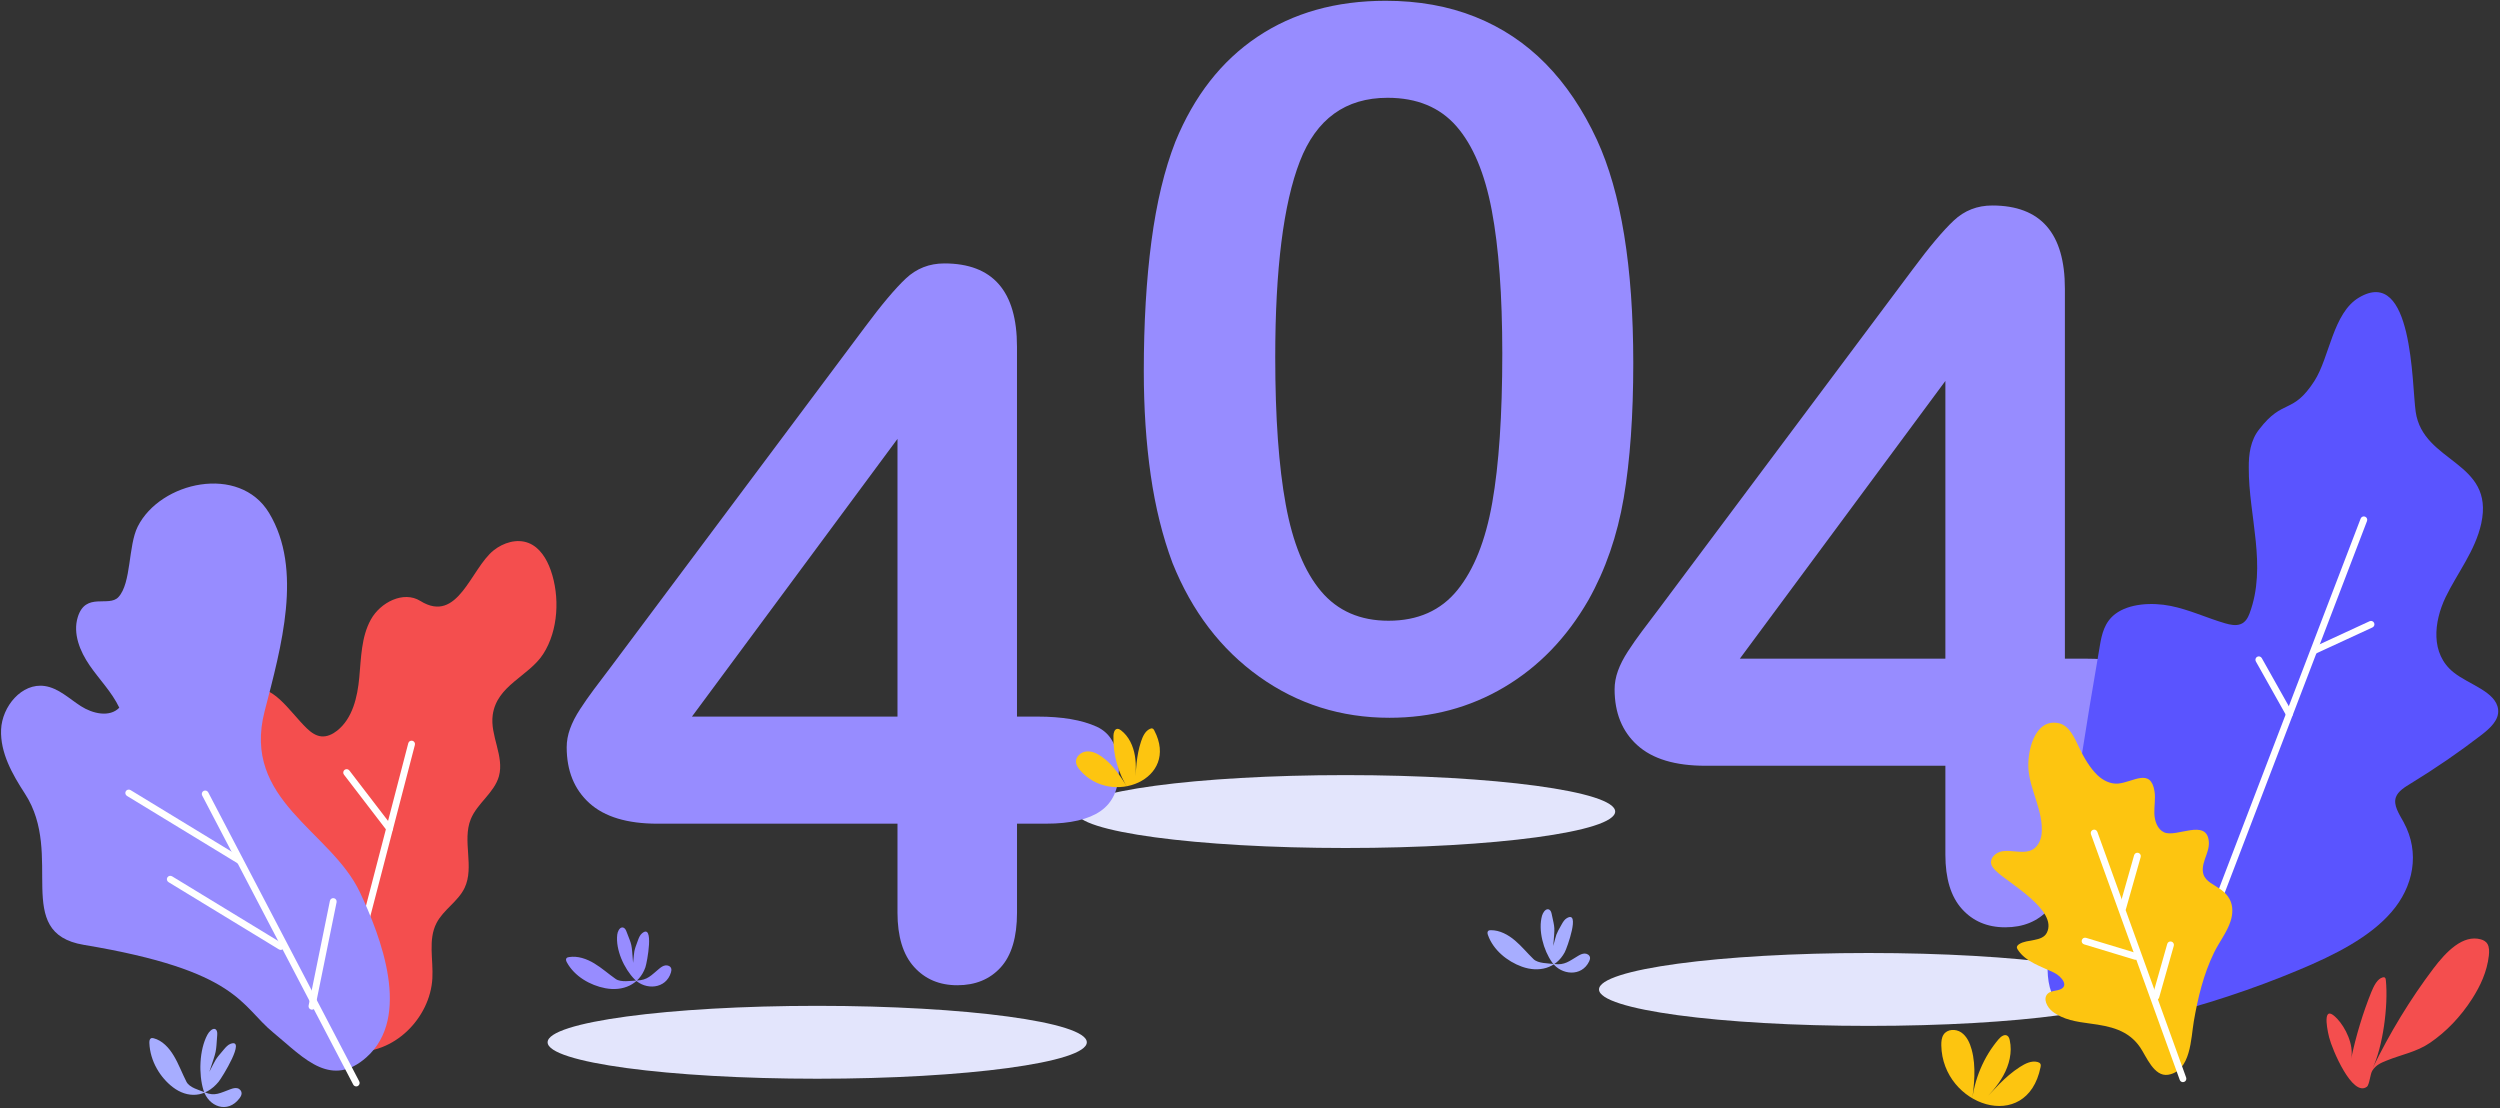
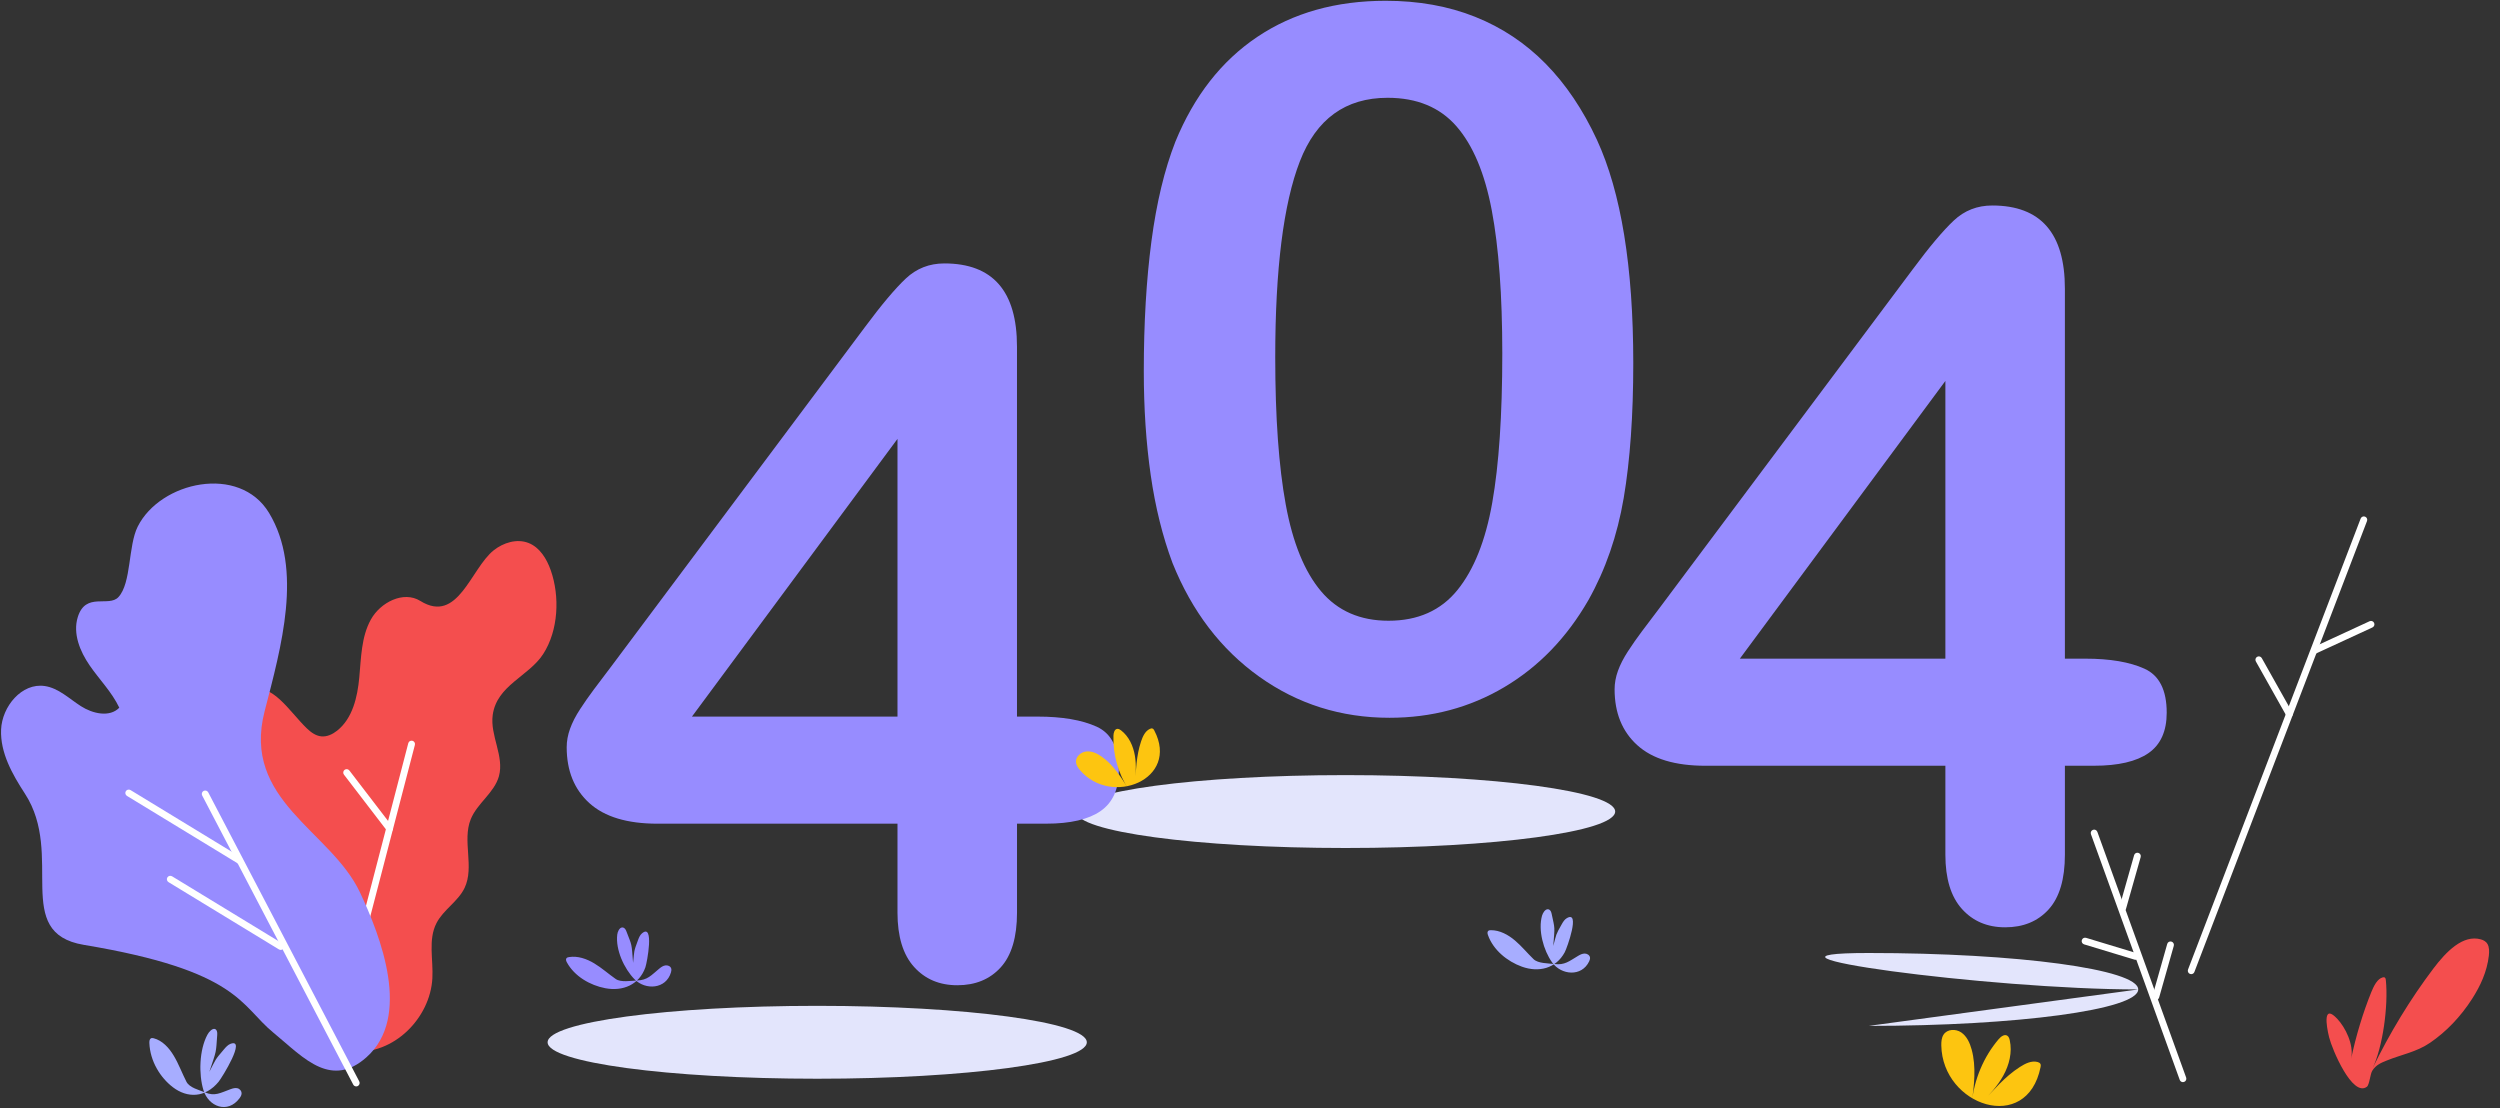
<svg xmlns="http://www.w3.org/2000/svg" fill="none" height="609" viewBox="0 0 1374 609" width="1374">
  <rect x="0" y="0" width="1374" height="609" fill="#333333" stroke="none" />
  <clipPath id="a">
    <path d="m0 0h1374v609h-1374z" />
  </clipPath>
  <g clip-path="url(#a)">
    <path d="m739.53 466.06c81.832 0 148.17-8.968 148.17-20.03s-66.338-20.03-148.17-20.03-148.17 8.968-148.17 20.03 66.338 20.03 148.17 20.03z" fill="#e3e5fc" />
-     <path d="m1026.99 563.83c81.83 0 148.17-8.968 148.17-20.03s-66.34-20.03-148.17-20.03c-81.832 0-148.17 8.968-148.17 20.03s66.338 20.03 148.17 20.03z" fill="#e3e5fc" />
+     <path d="m1026.99 563.83c81.83 0 148.17-8.968 148.17-20.03s-66.34-20.03-148.17-20.03s66.338 20.03 148.17 20.03z" fill="#e3e5fc" />
    <path clip-rule="evenodd" d="m892.4 273.65c3.5-20.66 5.25-45.36 5.25-74.08 0-52.9-6.66-93.8-19.96-122.69-7.71-16.64-17.12-30.6-28.24-41.9-11.13-11.3-24.04-19.88-38.75-25.75-14.71-5.87-31.09-8.8-49.13-8.8-27.32 0-50.83 6.61-70.54 19.83-19.71 13.22-34.73 32.44-45.06 57.66-5.96 15.24-10.34 33.45-13.14 54.64-2.8 21.2-4.2 45.02-4.2 71.46 0 20.49 1.27 39.54 3.81 57.14 2.53 17.6 6.52 33.67 11.95 48.21 10.69 26.63 26.58 47.47 47.69 62.53s44.97 22.59 71.59 22.59c23.12 0 44.14-5.6 63.05-16.81 18.92-11.2 34.33-27.14 46.24-47.81 9.46-16.81 15.93-35.55 19.44-56.22zm-72.52-158.03c3.85 20.41 5.78 46.64 5.78 78.69 0 33.8-1.84 61.13-5.52 81.96-3.68 20.85-10.08 36.87-19.18 48.08-9.11 11.21-21.72 16.81-37.83 16.81-15.59 0-27.94-5.39-37.04-16.16-9.11-10.77-15.59-26.66-19.44-47.68s-5.78-47.99-5.78-80.92c0-48.51 4.51-84.42 13.53-107.71s25.09-34.94 48.21-34.94c16.11 0 28.72 5.21 37.83 15.63 9.11 10.43 15.58 25.84 19.44 46.24z" fill="#978cff" fill-rule="evenodd" />
    <path clip-rule="evenodd" d="m1069.18 420.86v48.87c0 13.13 3.02 23.07 9.08 29.81 6.04 6.74 13.97 10.11 23.78 10.11 9.97 0 17.95-3.28 23.9-9.85s8.93-16.59 8.93-30.08v-48.87h16.02c13.31 0 23.29-2.32 29.95-6.96 6.65-4.64 9.98-12.04 9.98-22.2 0-12.43-4.08-20.49-12.22-24.17s-18.96-5.52-32.44-5.52h-11.3v-203.35c0-30.47-13.31-45.71-39.93-45.71-8.24 0-15.29 2.76-21.15 8.28-5.87 5.52-13.36 14.41-22.46 26.67l-139.24 186.26c-3.85 5.09-7.09 9.38-9.72 12.88s-5.17 7.14-7.62 10.9c-2.45 3.77-4.29 7.35-5.52 10.77s-1.84 6.79-1.84 10.12c0 12.97 4.16 23.21 12.48 30.74 8.32 7.54 20.8 11.3 37.44 11.3zm0-58.85h-112.97l112.97-152.64z" fill="#978cff" fill-rule="evenodd" />
    <path d="m449.14 592.87c81.832 0 148.17-8.968 148.17-20.03s-66.338-20.03-148.17-20.03-148.17 8.968-148.17 20.03 66.338 20.03 148.17 20.03z" fill="#e3e5fc" />
    <path clip-rule="evenodd" d="m493.26 452.7v48.87c0 13.13 3.02 23.08 9.07 29.81 6.05 6.74 13.97 10.11 23.78 10.11 9.99 0 17.95-3.28 23.91-9.85 5.95-6.57 8.93-16.59 8.93-30.08v-48.87h16.02c13.31 0 23.29-2.32 29.95-6.96 6.65-4.64 9.98-12.04 9.98-22.2 0-12.43-4.08-20.49-12.22-24.17-8.15-3.68-18.96-5.52-32.45-5.52h-11.3v-203.35c0-30.47-13.31-45.71-39.93-45.71-8.24 0-15.28 2.76-21.15 8.28s-13.35 14.41-22.46 26.67l-139.24 186.26c-3.85 5.09-7.09 9.38-9.72 12.88s-5.17 7.14-7.62 10.9c-2.46 3.77-4.3 7.35-5.52 10.77-1.23 3.42-1.84 6.79-1.84 10.12 0 12.97 4.16 23.21 12.48 30.74 8.32 7.54 20.8 11.3 37.44 11.3zm0-58.85h-112.97l112.97-152.64z" fill="#978cff" fill-rule="evenodd" />
-     <path d="m1154.09 354.8c1.06-6.24 2.51-12.85 8.5-17.39 7.6-5.73 20.06-6.46 30.42-4.39 10.35 2.08 19.68 6.56 29.91 9.55 2.75.8 5.91 1.48 8.56.44 2.68-1.04 3.96-3.5 4.85-5.78 9.81-26.24-.57-53.76-.4-80.18-.07-7.19.86-15.13 5.88-21.28 13.03-16.91 18.19-7.75 30.17-26.36 8.37-13 10.15-37.38 24.53-45.88 29.73-17.59 29 47.74 31.14 62.72 4.05 28.42 43.51 26.98 36.05 61.43-3.24 14.96-13.12 27.16-19.62 40.58-6.4 13.47-8.49 31 4.48 41.32 8.45 6.72 23.26 10.53 24.41 20.34.66 5.78-4.45 10.39-9.36 14.15-12.25 9.43-25.12 18.26-38.58 26.48-3.4 2.08-7.02 4.29-8.21 7.51-1.64 4.4 1.75 9.27 4.24 13.85 9.19 16.9 5.29 35.52-6.7 49.33-11.9 13.83-30.97 23.49-50.7 31.74-25.38 10.66-52.2 19.51-80.3 26.42-82.44 16.67-53.93-46.48-50.42-69.26 6.39-45.63 13.44-90.75 21.15-135.34z" fill="#5a54ff" />
    <path d="m1204.29 535.39c-.22 0-.45-.04-.67-.12-.97-.37-1.45-1.45-1.08-2.42l94.87-247.83c.37-.97 1.46-1.45 2.42-1.08.97.37 1.45 1.45 1.08 2.42l-94.87 247.83c-.28.75-.99 1.2-1.75 1.2z" fill="#fff" />
    <path d="m1258.22 394.36c-.65 0-1.29-.34-1.63-.96l-16.77-29.87c-.51-.9-.19-2.04.71-2.55.91-.5 2.05-.19 2.55.72l16.77 29.87c.51.9.19 2.04-.71 2.55-.3.16-.61.24-.92.24z" fill="#fff" />
    <path d="m1272.02 359.37c-.71 0-1.38-.4-1.7-1.09-.43-.94-.02-2.05.91-2.49l31.1-14.36c.94-.43 2.05-.03 2.49.92.43.94.02 2.05-.91 2.49l-31.1 14.36c-.26.12-.53.17-.79.17z" fill="#fff" />
-     <path d="m1148.75 562.55c-7.43-.99-14.8-2.06-20.69-6.62-3.05-2.36-5.41-7.14-2.63-9.8 1.4-1.34 3.52-1.48 5.41-1.9 7.29-1.62 2.21-7.63-1.87-9.62-7.19-3.5-15.66-5.91-19.98-12.64-.27-.42-.53-.89-.51-1.39.04-.75.69-1.31 1.32-1.72 4.29-2.78 12.55-1.17 15.13-6.2 6.3-12.29-21.14-27.42-27.68-33.74-1.25-1.21-2.56-2.52-2.91-4.22-.69-3.3 2.64-6.22 5.96-6.82 5.08-.91 10.3 1.3 15.34-.29 3.97-1.25 6.08-5.5 6.45-9.41 1.12-11.76-6.1-23.27-7.21-34.87-.91-9.49 2.95-28.41 16.3-25.9 6.11 1.15 8.92 8.03 11.6 13.64 2.49 5.2 5.81 10.97 9.97 14.97 3.05 2.93 7.2 5.01 11.42 4.63 8.19-.75 17.89-8.82 19.96 4.29.63 4.02-.22 8.11-.09 12.17s1.62 8.55 5.29 10.31c6.68 3.21 23.6-7.94 24.65 5.16.27 3.28-1.05 6.45-2.15 9.55-5.31 14.99 8.62 12.28 13.71 22.32 1.83 3.61 1.64 7.98.39 11.83-2.01 6.18-6.29 11.52-9.12 17.34-5.75 11.82-8.85 24.77-11.08 37.65-1.63 9.45-1.55 27.38-14.13 29.42-7.76 1.26-12-10.17-15.4-15.11-6.62-9.59-16.5-11.57-27.45-13.03z" fill="#fdc510" />
    <g fill="#fff">
      <path d="m1199.74 594.74c-.77 0-1.49-.47-1.76-1.24l-48.8-135.03c-.35-.97.15-2.05 1.13-2.4.96-.36 2.05.15 2.4 1.13l48.8 135.03c.35.97-.15 2.05-1.13 2.4-.21.07-.42.11-.64.11z" />
      <path d="m1166.65 500.84c-.17 0-.34-.02-.51-.07-1-.28-1.57-1.32-1.29-2.31l8.06-28.44c.28-1 1.3-1.58 2.32-1.29 1 .28 1.57 1.32 1.29 2.31l-8.06 28.44c-.24.82-1 1.36-1.81 1.36z" />
      <path d="m1184.85 549.61c-.17 0-.34-.02-.51-.07-1-.28-1.57-1.32-1.29-2.31l8.06-28.44c.28-1 1.31-1.59 2.32-1.29 1 .28 1.57 1.32 1.29 2.31l-8.06 28.44c-.24.82-1 1.36-1.81 1.36z" />
      <path d="m1173.72 527.51c-.18 0-.36-.03-.55-.08l-27.76-8.41c-.99-.3-1.55-1.35-1.25-2.34s1.34-1.55 2.34-1.25l27.76 8.41c.99.3 1.55 1.35 1.25 2.34-.24.81-.98 1.33-1.79 1.33z" />
    </g>
    <path d="m850.68 499.72c.26.01.52.07.79.22.83.45 1.14 1.48 1.34 2.41 1.81 8.5 1.76 6.42.86 17.57 1.9-6.96 1.15-5.74 4.7-12.03.69-1.22 1.46-2.47 2.66-3.21 7.76-4.75.25 16.3-1.07 18.72-4.87 8.96-14.34 11.18-23.53 7.88-8.06-2.9-15.76-9.17-18.65-17.38-.26-.74-.45-1.67.1-2.23.38-.39.98-.44 1.52-.44 4.87-.01 9.43 2.47 13.15 5.6s6.8 6.96 10.3 10.33c2.48 2.39 7.96 2.25 11.38 2.67 5.82.7 8.12-1.55 13.17-4.53 1.1-.65 2.3-1.24 3.58-1.23s2.63.82 2.87 2.07c.14.75-.12 1.51-.44 2.2-4.14 8.74-15.41 7.57-20.38.59-4.74-6.65-7.79-17.73-5.52-25.71.47-1.61 1.74-3.53 3.17-3.5z" fill="#a7adff" />
    <path d="m118.08 565.52c.25.07.48.21.7.44.67.72.67 1.96.59 3.05-.75 10.06-.18 7.69-4.32 20.06 3.89-7.39 2.8-6.2 8.08-12.4 1.03-1.21 2.14-2.43 3.51-2.96 8.91-3.41-4.55 18.47-6.53 20.87-7.34 8.89-17.16 9.01-25.08 2.97-6.95-5.3-12.56-14.33-12.94-24.32-.03-.9.06-2 .75-2.49.48-.34 1.07-.25 1.6-.12 4.71 1.21 8.4 5.16 11.08 9.64s4.54 9.57 6.94 14.26c1.7 3.33 7.04 4.55 10.23 5.88 5.43 2.26 8.31.29 14.07-1.8 1.26-.45 2.59-.82 3.83-.48s2.31 1.58 2.17 3.06c-.08.88-.56 1.68-1.07 2.37-6.57 8.83-17.14 4.67-19.9-4.46-2.63-8.71-2.33-21.99 2.21-30.43.9-1.69 2.7-3.53 4.08-3.14z" fill="#a7adff" />
    <path d="m623.64 431.45c.81-8.26.79-15.92 3.5-23.98.91-2.72 2.21-5.62 4.79-6.86.49-.24 1.07-.4 1.56-.18.43.19.7.62.92 1.05 14.04 26.9-23.64 42.03-40.83 21.8-1.06-1.25-2.06-2.68-2.21-4.32-.27-3 2.59-5.59 5.58-5.94s5.92 1.01 8.39 2.72c6.54 4.53 10.89 11.51 15.05 18.28-5.8-8.72-8.79-19.27-8.44-29.73.05-1.57.58-3.58 2.15-3.71.75-.06 1.44.37 2.04.83 4.28 3.29 6.69 8.56 7.59 13.89.9 5.32.43 10.78-.09 16.15z" fill="#fdc510" />
    <path d="m1088.64 606.55c7.05-7.26 12.86-14.61 21.52-20.16 2.92-1.87 6.33-3.6 9.68-2.72.63.17 1.3.47 1.59 1.08.26.53.17 1.16.06 1.74-7.46 37.06-54 21.24-54.55-11.96-.03-2.06.13-4.23 1.24-5.91 2.04-3.08 6.67-3.27 9.71-1.2s4.73 5.73 5.72 9.36c2.62 9.6 1.35 19.78.05 29.61 1.26-13.01 6.51-25.53 14.81-35.27 1.25-1.46 3.27-2.96 4.83-1.83.75.54 1.06 1.52 1.26 2.44 1.47 6.6-.31 13.59-3.54 19.41-3.21 5.83-7.8 10.68-12.38 15.41z" fill="#fdc510" />
    <path d="m124.99 402.42c.58-9.24 3.06-20.26 11.8-23.3 12.84-4.47 22.07 11.77 31.86 21.21 2.24 2.16 4.94 4.12 8.04 4.39 3.09.27 6.11-1.19 8.55-3.11 8.54-6.74 11.21-18.44 12.22-29.27 1.02-10.83 1.08-22.22 6.32-31.76 5.23-9.53 18-16.05 27.22-10.31 20.75 12.9 27.69-17.79 40.35-27.83 5.33-4.23 12.74-6.51 19.08-4.04 6.22 2.42 10.04 8.73 12.26 15.02 5.04 14.33 4.26 33-4.16 46.05-7.92 12.27-25.52 17.15-27.74 33.53-1.53 11.27 6.45 22.64 3.42 33.6-2.53 9.14-11.93 14.85-15.49 23.64-4.79 11.85 2.12 26.25-3.39 37.77-3.59 7.49-11.69 11.99-15.47 19.39-4.65 9.12-1.66 20.08-2.23 30.3-1.21 21.9-21.29 42.18-43.98 40.21-19.39-1.68-28.43-23.92-37.09-39.26-23.22-41.15-34.55-89.05-31.57-136.23z" fill="#f44e4e" />
    <path d="m197.12 522.62c-.16 0-.31-.02-.47-.06-1-.26-1.6-1.28-1.34-2.29l29.08-111.8c.26-1 1.28-1.61 2.29-1.34 1 .26 1.6 1.28 1.34 2.29l-29.08 111.8c-.23.84-.99 1.4-1.82 1.4z" fill="#fff" />
    <path d="m214.12 457.24c-.56 0-1.12-.25-1.49-.73l-23.6-30.77c-.63-.82-.47-2 .35-2.63s2-.47 2.63.35l23.6 30.77c.63.82.47 2-.35 2.63-.34.25-.74.38-1.14.38z" fill="#fff" />
    <path d="m175.68 586.44c-8.85-3.74-17.08-12.07-25.41-18.87-18.18-14.86-18.82-34.05-104.18-48.27-39.68-6.61-10.4-49.25-32.38-83.08-6.94-10.68-13.64-22.5-13.11-35.23.53-12.73 11.36-25.79 23.97-23.95 7.57 1.1 13.42 6.92 19.86 11.05 6.44 4.13 15.79 6.34 21.13.87-4.05-8.56-10.9-15.41-16.27-23.21-5.37-7.79-9.35-17.58-6.54-26.62 4.34-13.97 16.99-5.23 22.33-10.96 7.17-7.68 5.3-28.16 10.6-38.74 12.43-24.81 55.93-34.4 72.17-7.56 18.8 31.07 6.71 73.7-2.41 109.01-12.68 49.09 36.33 65.58 52.35 99.46 11.54 24.43 28.57 68.67 3.57 90.78-9.39 8.33-17.78 8.65-25.68 5.32z" fill="#978cff" />
    <path d="m195.79 597.09c-.68 0-1.33-.37-1.66-1.01l-83.01-158.87c-.48-.92-.12-2.05.79-2.53s2.05-.12 2.53.79l83.01 158.87c.48.92.12 2.05-.79 2.53-.28.16-.57.22-.87.22z" fill="#fff" />
    <path d="m154.28 522.07c-.33 0-.67-.09-.97-.27l-60.7-36.98c-.88-.54-1.16-1.69-.63-2.58.54-.88 1.69-1.16 2.58-.63l60.7 36.98c.88.54 1.16 1.69.63 2.58-.36.58-.97.9-1.61.9z" fill="#fff" />
    <path d="m131.45 474.68c-.33 0-.67-.09-.97-.27l-60.7-36.98c-.88-.54-1.16-1.69-.63-2.58.54-.88 1.69-1.16 2.58-.63l60.7 36.98c.88.54 1.16 1.69.63 2.58-.36.58-.98.9-1.61.9z" fill="#fff" />
-     <path d="m171.45 554.92c-.12 0-.25-.01-.38-.04-1.01-.2-1.67-1.19-1.46-2.21l11.71-57.56c.2-1.01 1.19-1.66 2.21-1.46 1.01.2 1.67 1.19 1.46 2.21l-11.71 57.56c-.17.89-.96 1.5-1.83 1.5z" fill="#fff" />
    <path d="m1358.74 548.85c4.39-6.86 8.17-14.81 9.14-23.7.23-2.15.26-4.52-.72-6.26-.85-1.51-2.28-2.22-3.67-2.61-9.86-2.78-19.11 6.75-26.22 16.18-12.57 16.66-23.79 35.09-33.41 54.88 5.76-11.84 8.79-34.55 7.42-48.47-.05-.55-.14-1.14-.46-1.49-.33-.35-.8-.33-1.22-.23-3.03.77-4.94 4.66-6.4 8.26-4.5 11.15-8.41 24.03-11.02 36.54 1.64-7.86-3.21-17.32-7.61-22-7.87-8.37-6.19 3.31-4.48 10.17 1.67 6.73 12.8 33.05 20.73 27.17 1.45-1.08 1.81-6.96 3-8.85 2.08-3.28 4.97-4.36 7.95-5.58 8-3.28 16.33-4.63 23.85-9.79 8.79-6.02 16.73-14.23 23.12-24.22z" fill="#f44e4e" />
    <path d="m341.81 509.74c.26-.04.53-.01.81.09.89.32 1.36 1.28 1.7 2.17 3.12 8.11 2.75 6.06 3.62 17.21.78-7.18.23-5.85 2.75-12.62.49-1.32 1.05-2.67 2.12-3.59 6.92-5.91 2.81 16.06 1.89 18.65-3.4 9.61-12.4 13.29-22 11.48-8.41-1.59-17.01-6.58-21.15-14.23-.37-.69-.71-1.58-.25-2.22.31-.44.89-.59 1.43-.67 4.8-.77 9.7.95 13.87 3.46s7.81 5.8 11.8 8.58c2.83 1.97 8.21.97 11.66.84 5.86-.22 7.77-2.81 12.29-6.54.99-.81 2.08-1.59 3.35-1.77s2.73.39 3.16 1.59c.26.72.12 1.51-.09 2.24-2.71 9.28-14.03 9.9-20.03 3.79-5.73-5.83-10.49-16.28-9.5-24.52.19-1.65 1.15-3.74 2.57-3.94z" fill="#978cff" />
  </g>
</svg>